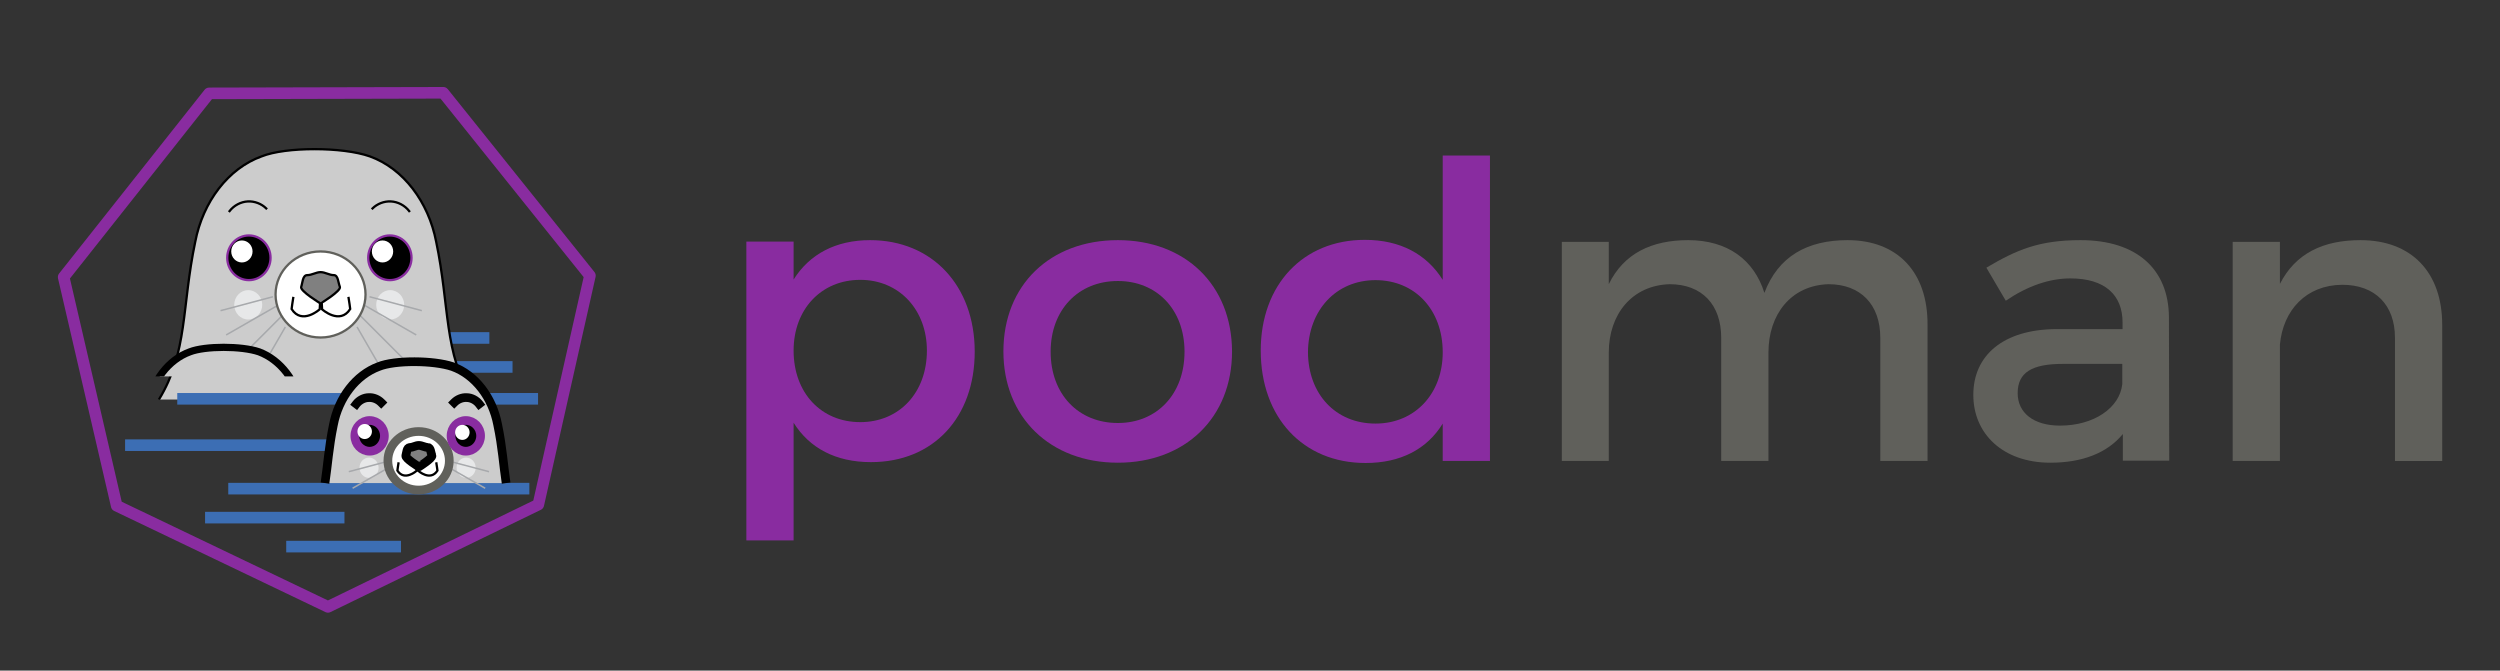
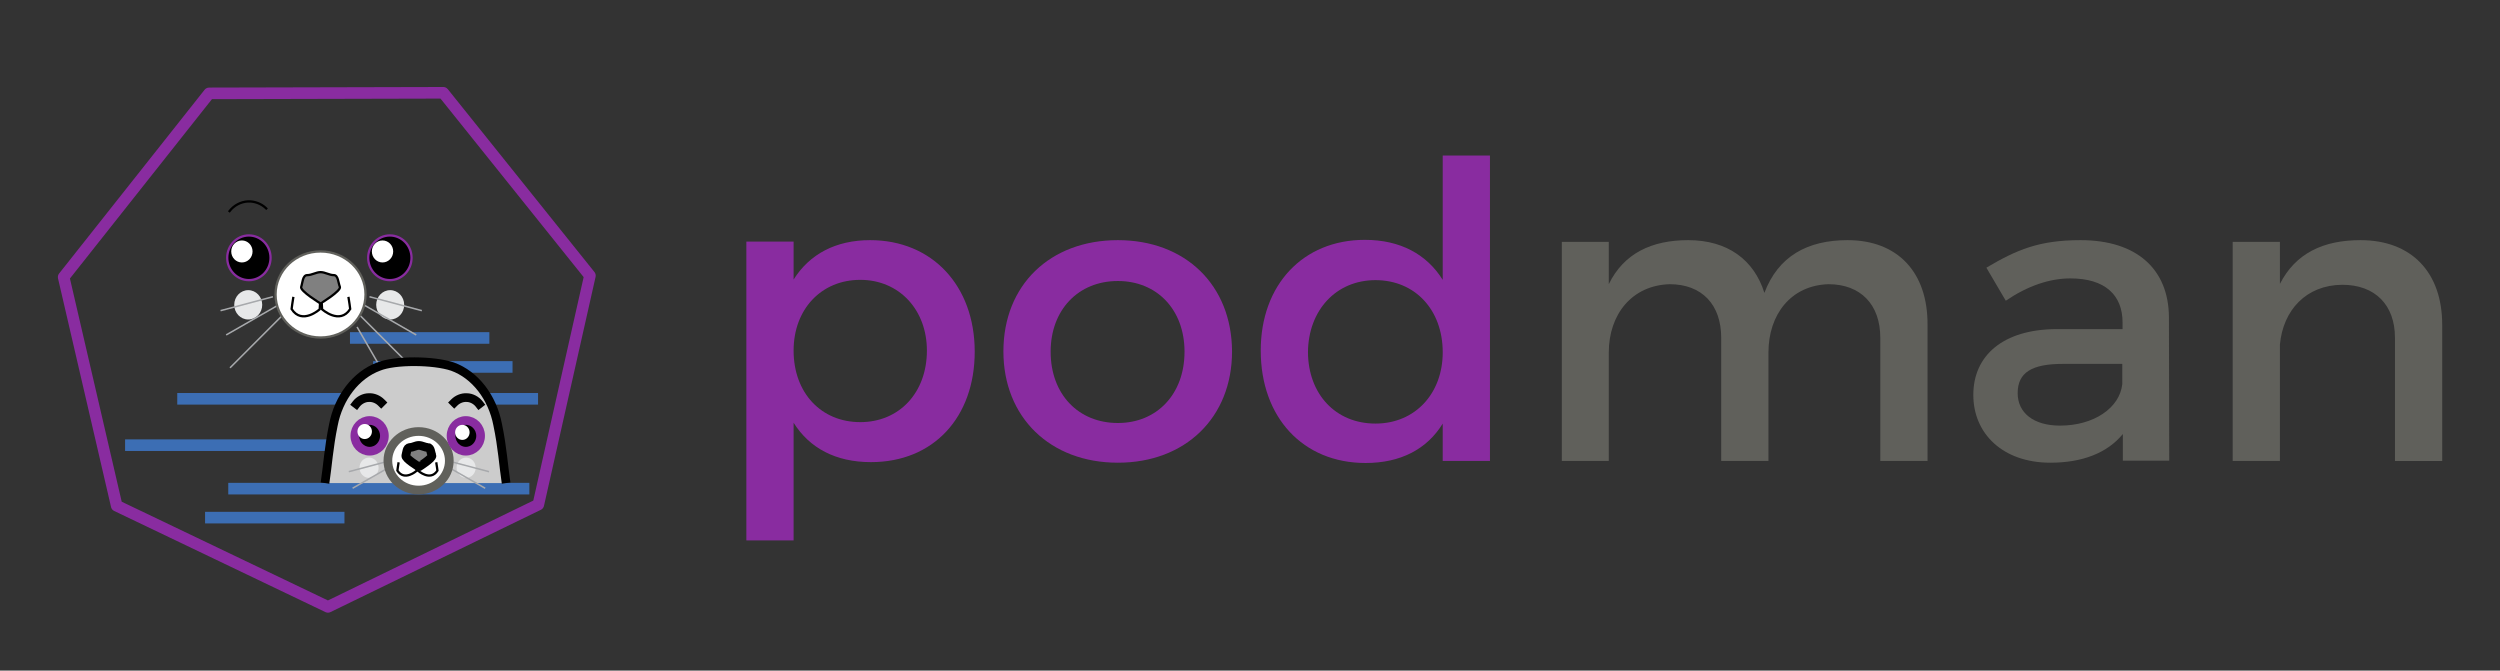
<svg xmlns="http://www.w3.org/2000/svg" xmlns:xlink="http://www.w3.org/1999/xlink" version="1.1" id="svg8" x="0px" y="0px" viewBox="0 0 862.7 231.4" style="enable-background:new 0 0 862.7 231.4;" xml:space="preserve">
  <rect x="0" y="0" width="862.7" height="231.4" fill="#333333" stroke="none" />
  <style type="text/css">
	.st0{fill:#892CA0;}
	.st1{fill:#60605B;}
	.st2{fill:none;stroke:#3C6EB4;stroke-width:4;stroke-miterlimit:15.118;}
	.st3{fill-rule:evenodd;clip-rule:evenodd;fill:#CCCCCC;stroke:#000000;stroke-width:0.69;}
	.st4{fill:#E7E8E9;}
	.st5{fill:none;stroke:#A7A9AC;stroke-width:0.518;}
	.st6{fill:#FFFFFF;stroke:#60605B;stroke-width:0.69;stroke-linecap:square;}
	.st7{stroke:#892CA0;stroke-width:0.69;stroke-linecap:square;}
	.st8{fill:none;stroke:#000000;stroke-width:0.69;stroke-linecap:square;}
	.st9{fill:none;stroke:#000000;stroke-width:0.777;}
	.st10{fill:#808080;stroke:#000000;stroke-width:0.69;stroke-linecap:square;}
	.st11{fill:#FFFFFF;}
	.st12{clip-path:url(#SVGID_00000056414570603420392110000001363039535374556032_);}
	.st13{fill-rule:evenodd;clip-rule:evenodd;fill:#CCCCCC;stroke:#000000;stroke-width:3;stroke-miterlimit:12.555;}
	.st14{fill:none;stroke:#A7A9AC;stroke-width:0.811;}
	.st15{fill:#FFFFFF;stroke:#60605B;stroke-width:3;stroke-linecap:square;stroke-miterlimit:12.555;}
	.st16{stroke:#892CA0;stroke-width:3;stroke-linecap:square;stroke-miterlimit:12.555;}
	.st17{fill:none;stroke:#000000;stroke-width:3;stroke-linecap:square;stroke-miterlimit:12.555;}
	.st18{fill:none;stroke:#000000;stroke-width:1.216;}
	.st19{fill:#808080;stroke:#000000;stroke-width:3;stroke-linecap:square;stroke-miterlimit:12.555;}
	.st20{fill:none;stroke:#892CA0;stroke-width:4;stroke-linecap:round;stroke-linejoin:round;stroke-miterlimit:15.118;}
	.st21{fill-rule:evenodd;clip-rule:evenodd;fill:#CCCCCC;stroke:#000000;stroke-width:3;stroke-miterlimit:15.118;}
	.st22{fill:none;stroke:#A7A9AC;stroke-width:0.758;}
	.st23{fill:#FFFFFF;stroke:#60605B;stroke-width:3;stroke-linecap:square;stroke-miterlimit:15.118;}
	.st24{stroke:#892CA0;stroke-width:3;stroke-linecap:square;stroke-miterlimit:15.118;}
	.st25{fill:none;stroke:#000000;stroke-width:3;stroke-linecap:square;stroke-miterlimit:15.118;}
	.st26{fill:none;stroke:#000000;stroke-width:1.137;}
	.st27{fill:#808080;stroke:#000000;stroke-width:3;stroke-linecap:square;stroke-miterlimit:15.118;}
</style>
  <g id="layer1" transform="translate(-1170.445,517.62)">
    <g id="g163426">
	</g>
    <g id="g10819" transform="translate(0,-285.75)">
      <g id="text10671">
        <path id="path80700" class="st0" d="M1470.7-149c-11.8,0-20.9,4.8-26.4,13.6v-13.1h-16.3v103.1h16.3v-40.6     c5.5,8.8,14.6,13.6,26.7,13.6c21.6,0,35.8-15.5,35.8-38.1C1506.8-133.3,1492.1-149,1470.7-149L1470.7-149z M1467.3-86.2     c-13.5,0-23-10.1-23-24.7c0-14.2,9.5-24.4,23-24.4c13.5,0,23,10.4,23,24.4C1490.3-96.4,1480.8-86.2,1467.3-86.2z" />
        <path id="path80702" class="st0" d="M1556.2-149c-23.4,0-39.5,15.5-39.5,38.4c0,22.7,16.1,38.4,39.5,38.4     c23.3,0,39.4-15.6,39.4-38.4C1595.5-133.5,1579.5-149,1556.2-149z M1556.2-134.9c13.5,0,23,9.9,23,24.4c0,14.6-9.5,24.6-23,24.6     c-13.6,0-23.2-9.9-23.2-24.6C1533-124.9,1542.5-134.9,1556.2-134.9z" />
        <path id="path80704" class="st0" d="M1668.3-178.2v42.9c-5.5-8.8-14.6-13.8-26.9-13.8c-21.3,0-35.9,15.5-35.9,38.2     c0,23,14.5,38.8,36.2,38.8c12.1,0,21.2-4.8,26.6-13.6v12.9h16.3v-105.4L1668.3-178.2z M1645.1-85.7c-13.8,0-23.2-10.2-23.3-24.6     c0.1-14.5,9.7-24.9,23.3-24.9s23.2,10.2,23.2,24.9C1668.3-96,1658.7-85.7,1645.1-85.7z" />
        <path id="path80706" class="st1" d="M1808-149c-13.8,0-23.9,5.5-28.7,18.2c-3.6-11.5-12.8-18.2-26.3-18.2     c-12.5,0-22.2,4.5-27.4,15.2v-14.6h-16.2v75.6h16.2v-37.4c0-13.2,8-23.2,21-23.6c11.1,0,17.8,7,17.8,18.5v42.5h16.3v-37.4     c0-13.2,7.8-23.2,20.7-23.6c11.1,0,17.9,7,17.9,18.5v42.5h16.3v-47C1835.7-137.9,1825.3-149,1808-149L1808-149z" />
        <path id="path80708" class="st1" d="M1919-72.8l-0.1-49.6c-0.1-16.6-11.1-26.6-30.5-26.6c-14.3,0-22,3.3-32.5,9.5l6.7,11.4     c7.5-5.1,15.1-7.7,22.3-7.7c11.9,0,18,5.7,18,15.2v2.3h-22.9c-18.2,0.1-28.6,9-28.6,22.7c0,13.4,10.2,23.4,26.6,23.4     c10.9,0,19.6-3.3,25-9.9v9.2H1919z M1881.3-85c-9.1,0-14.6-4.4-14.6-11.2c0-7.2,5-10.1,15.6-10.1h20.5v7     C1901.9-91.1,1893-85,1881.3-85L1881.3-85z" />
        <path id="path80710" class="st1" d="M1985-149c-12.8,0-22.4,4.5-27.8,15.1v-14.5h-16.3v75.6h16.3V-113c1.1-11.8,9-20.5,21.5-20.6     c11.4,0,18.2,7,18.2,18.3v42.5h16.3v-47C2013.2-137.9,2002.6-149,1985-149L1985-149z" />
      </g>
    </g>
    <g id="g10987" transform="translate(-4.0076941e-7,-285.75)">
      <g id="g10985" transform="translate(238.413,-199.749)">
        <path id="path10821" class="st2" d="M1052.8,84.5h48.1" />
        <path id="path10823" class="st2" d="M1060.8,94.5h48.1" />
        <g id="g10875" transform="matrix(1.15,0,0,1.151,-143.925,0.439)">
-           <path id="path10825" class="st3" d="M1077.4,91.5c-8.7-14.1-6.8-27.8-10.9-47.3c-2.3-12-9.9-22-19.9-25.6      c-8.2-2.9-25.3-2.9-32.5,0c-10,3.6-17.6,13.6-19.9,25.6c-4.1,19.5-2.2,33.1-10.9,47.3" />
          <ellipse id="ellipse10827" class="st4" cx="1052.7" cy="63.1" rx="4.2" ry="4.4" />
          <ellipse id="ellipse10829" class="st4" cx="1010.1" cy="63.1" rx="4.2" ry="4.4" />
          <g id="g10839" transform="matrix(0.888,0,0,0.888,108.022,0.558)">
            <path id="path10831" class="st5" d="M1024.2,67.7l-17.7,4.7" />
            <path id="path10833" class="st5" d="M1026.2,70.4l-17.8,10.2" />
            <path id="path10835" class="st5" d="M1027.7,73.7l-18,18" />
-             <path id="path10837" class="st5" d="M1028.4,77.9l-9.2,15.9" />
          </g>
          <g id="g10849" transform="matrix(-0.888,0,0,0.888,1814.158,0.558)">
            <path id="path10841" class="st5" d="M864.5,67.7l-17.7,4.7" />
            <path id="path10843" class="st5" d="M866.5,70.4l-17.8,10.2" />
            <path id="path10845" class="st5" d="M868,73.7l-18,18" />
            <path id="path10847" class="st5" d="M868.7,77.9l-9.2,15.9" />
          </g>
          <ellipse id="ellipse10851" class="st6" cx="1031.8" cy="60" rx="13.5" ry="12.9" />
          <ellipse id="ellipse10853" class="st7" cx="1052.6" cy="49" rx="6.5" ry="6.7" />
-           <path id="path10855" class="st8" d="M1058.4,35c-1.3-1.7-3.4-2.8-5.5-2.9c-2-0.1-4.1,0.7-5.5,2.1" />
          <g id="g10863" transform="matrix(0.888,0,0,0.888,106.612,0.088)">
            <g id="g10861" transform="translate(0,-0.529)">
              <path id="path10857" class="st9" d="M1042,65.5l0.4,7.5c0,0,6,5.4,9.5-0.1c0,0-0.4-3.1-0.6-4.1" />
              <path id="path10859" class="st9" d="M1042,65.5l-0.4,7.5c0,0-6,5.4-9.5-0.1c0,0,0.4-3.1,0.6-4.1" />
            </g>
          </g>
          <path id="path10865" class="st10" d="M1037.6,57.7c-0.5-1.2-0.5-3.5-1.8-3.5c-1.4,0-2.6-0.9-4-0.9c-1.3,0-2.6,0.9-4,0.9      s-1.4,2.4-1.8,3.5c-0.5,1.2,5.8,5,5.8,5S1038.1,58.9,1037.6,57.7z" />
          <ellipse id="ellipse10867" class="st7" cx="1010.3" cy="49" rx="6.5" ry="6.7" />
          <ellipse id="ellipse10869" class="st11" cx="1008.2" cy="47.1" rx="3.2" ry="3.3" />
          <path id="path10871" class="st8" d="M1004.5,35c1.3-1.7,3.4-2.8,5.5-2.9c2-0.1,4.1,0.7,5.5,2.1" />
          <ellipse id="ellipse10873" class="st11" cx="1050.4" cy="47.1" rx="3.2" ry="3.3" />
        </g>
        <path id="path10877" class="st2" d="M993.2,105.5h124.5" />
        <g>
          <defs>
-             <rect id="SVGID_1_" x="965.1" y="79.2" width="82.2" height="40.3" />
-           </defs>
+             </defs>
          <clipPath id="SVGID_00000026156921584979566410000003016522071977390731_">
            <use xlink:href="#SVGID_1_" style="overflow:visible;" />
          </clipPath>
          <g id="g10929" transform="matrix(0.83,0,0,0.83,164.55,-1.424)" style="clip-path:url(#SVGID_00000026156921584979566410000003016522071977390731_);">
            <path id="path10879" class="st13" d="M1053.3,154.7c-1-6.7-1.5-14.1-3.3-22.7c-2-10.6-8.8-19.4-17.6-22.7       c-7.3-2.5-22.4-2.5-28.8,0c-8.8,3.2-15.6,12-17.6,22.7c-1.8,8.6-2.3,15.9-3.3,22.7" />
            <ellipse id="ellipse10881" class="st4" cx="1037.8" cy="148.7" rx="3.7" ry="3.9" />
            <ellipse id="ellipse10883" class="st4" cx="1000" cy="148.7" rx="3.7" ry="3.9" />
            <g id="g10893" transform="matrix(0.787,0,0,0.785,193.685,16.288)">
              <path id="path10885" class="st14" d="M1033.4,165.9l-17.7,4.7" />
              <path id="path10887" class="st14" d="M1035.4,168.6l-17.8,10.2" />
              <path id="path10889" class="st14" d="M1036.9,171.9l-18,18" />
              <path id="path10891" class="st14" d="M1037.7,176.1l-9.2,15.9" />
            </g>
            <g id="g10903" transform="matrix(-0.787,0,0,0.785,1705.025,16.288)">
              <path id="path10895" class="st14" d="M855.2,165.9l-17.7,4.7" />
              <path id="path10897" class="st14" d="M857.2,168.6l-17.8,10.2" />
              <path id="path10899" class="st14" d="M858.7,171.9l-18,18" />
              <path id="path10901" class="st14" d="M859.5,176.1l-9.2,15.9" />
            </g>
            <ellipse id="ellipse10905" class="st15" cx="1019.3" cy="146" rx="12" ry="11.4" />
            <ellipse id="ellipse10907" class="st16" cx="1037.7" cy="136.2" rx="5.8" ry="5.9" />
            <path id="path10909" class="st17" d="M1042.8,123.8c-1.2-1.5-3-2.5-4.9-2.5c-1.8-0.1-3.6,0.6-4.9,1.9" />
            <g id="g10917" transform="matrix(0.787,0,0,0.785,192.436,15.873)">
              <g id="g10915" transform="translate(0,-0.529)">
                <path id="path10911" class="st18" d="M1051.3,163.7l0.4,7.5c0,0,6,5.4,9.5-0.1c0,0-0.4-3.1-0.6-4.1" />
                <path id="path10913" class="st18" d="M1051.2,163.7l-0.4,7.5c0,0-6,5.4-9.5-0.1c0,0,0.4-3.1,0.6-4.1" />
              </g>
            </g>
            <path id="path10919" class="st19" d="M1024.4,143.9c-0.4-1-0.4-3.1-1.6-3.1c-1.2,0-2.3-0.8-3.5-0.8s-2.3,0.8-3.5,0.8       c-1.2,0-1.2,2.1-1.6,3.1c-0.4,1,5.1,4.4,5.1,4.4S1024.8,144.9,1024.4,143.9z" />
            <ellipse id="ellipse10921" class="st16" cx="1000.3" cy="136.2" rx="5.8" ry="5.9" />
            <ellipse id="ellipse10923" class="st11" cx="998.3" cy="134.6" rx="2.8" ry="2.9" />
            <path id="path10925" class="st17" d="M995.1,123.8c1.2-1.5,3-2.5,4.9-2.5c1.8-0.1,3.6,0.6,4.9,1.9" />
            <ellipse id="ellipse10927" class="st11" cx="1036.1" cy="135" rx="2.8" ry="2.9" />
          </g>
        </g>
        <path id="path10931" class="st20" d="M1045.2,177.3l-72.9-34.9L954,63.5l50.2-63.4l80.8-0.2l50.6,63.1l-17.8,79L1045.2,177.3z" />
        <path id="path10933" class="st2" d="M975.2,121.5h75" />
        <path id="path10935" class="st2" d="M1010.8,136.5h103.9" />
        <g id="g10979" transform="translate(0.78,0.884)">
          <path id="path10937" class="st21" d="M1105.9,133.7c-0.9-6-1.3-12.5-2.9-20.1c-1.8-9.5-7.8-17.3-15.6-20.1      c-6.5-2.2-19.9-2.3-25.5,0c-7.8,2.9-13.8,10.7-15.6,20.1c-1.6,7.7-2,14.2-2.9,20.1" />
          <ellipse id="ellipse10939" class="st4" cx="1092.1" cy="128.4" rx="3.3" ry="3.5" />
          <ellipse id="ellipse10941" class="st4" cx="1058.6" cy="128.4" rx="3.3" ry="3.5" />
          <g id="g10947" transform="matrix(0.698,0,0,0.697,299.023,11.966)">
            <path id="path10943" class="st22" d="M1095.9,164.3l-17.7,4.7" />
            <path id="path10945" class="st22" d="M1097.9,167l-17.8,10.2" />
          </g>
          <g id="g10953" transform="matrix(-0.698,0,0,0.697,1640.471,13.376)">
            <path id="path10949" class="st22" d="M792,162.3l-17.7,4.7" />
            <path id="path10951" class="st22" d="M794,165l-17.8,10.2" />
          </g>
          <ellipse id="ellipse10955" class="st23" cx="1075.7" cy="126" rx="10.6" ry="10.1" />
          <ellipse id="ellipse10957" class="st24" cx="1092" cy="117.4" rx="5.1" ry="5.3" />
          <path id="path10959" class="st25" d="M1096.6,106.4c-1-1.3-2.7-2.2-4.3-2.2c-1.6-0.1-3.2,0.6-4.3,1.7" />
          <g id="g10967" transform="matrix(0.698,0,0,0.697,297.445,13.007)">
            <g id="g10965" transform="translate(0,-0.529)">
              <path id="path10961" class="st26" d="M1114.4,160.1l0.4,7.5c0,0,6,5.4,9.5-0.1c0,0-0.4-3.1-0.6-4.1" />
              <path id="path10963" class="st26" d="M1114.4,160.1l-0.4,7.5c0,0-6,5.4-9.5-0.1c0,0,0.4-3.1,0.6-4.1" />
            </g>
          </g>
          <path id="path10969" class="st27" d="M1080.3,124.2c-0.4-0.9-0.4-2.8-1.4-2.8s-2.1-0.7-3.1-0.7c-1.1,0-2,0.7-3.1,0.7      s-1.1,1.8-1.4,2.8c-0.4,0.9,4.5,3.9,4.5,3.9S1080.6,125.1,1080.3,124.2L1080.3,124.2z" />
          <ellipse id="ellipse10971" class="st24" cx="1058.8" cy="117.4" rx="5.1" ry="5.3" />
          <ellipse id="ellipse10973" class="st11" cx="1057.1" cy="115.9" rx="2.5" ry="2.6" />
          <path id="path10975" class="st25" d="M1054.2,106.4c1-1.3,2.7-2.2,4.3-2.2c1.6-0.1,3.2,0.6,4.3,1.7" />
          <ellipse id="ellipse10977" class="st11" cx="1090.8" cy="116.2" rx="2.5" ry="2.6" />
        </g>
        <path id="path10981" class="st2" d="M1002.8,146.5h48.1" />
-         <path id="path10983" class="st2" d="M1030.8,156.5h39.6" />
      </g>
    </g>
  </g>
</svg>